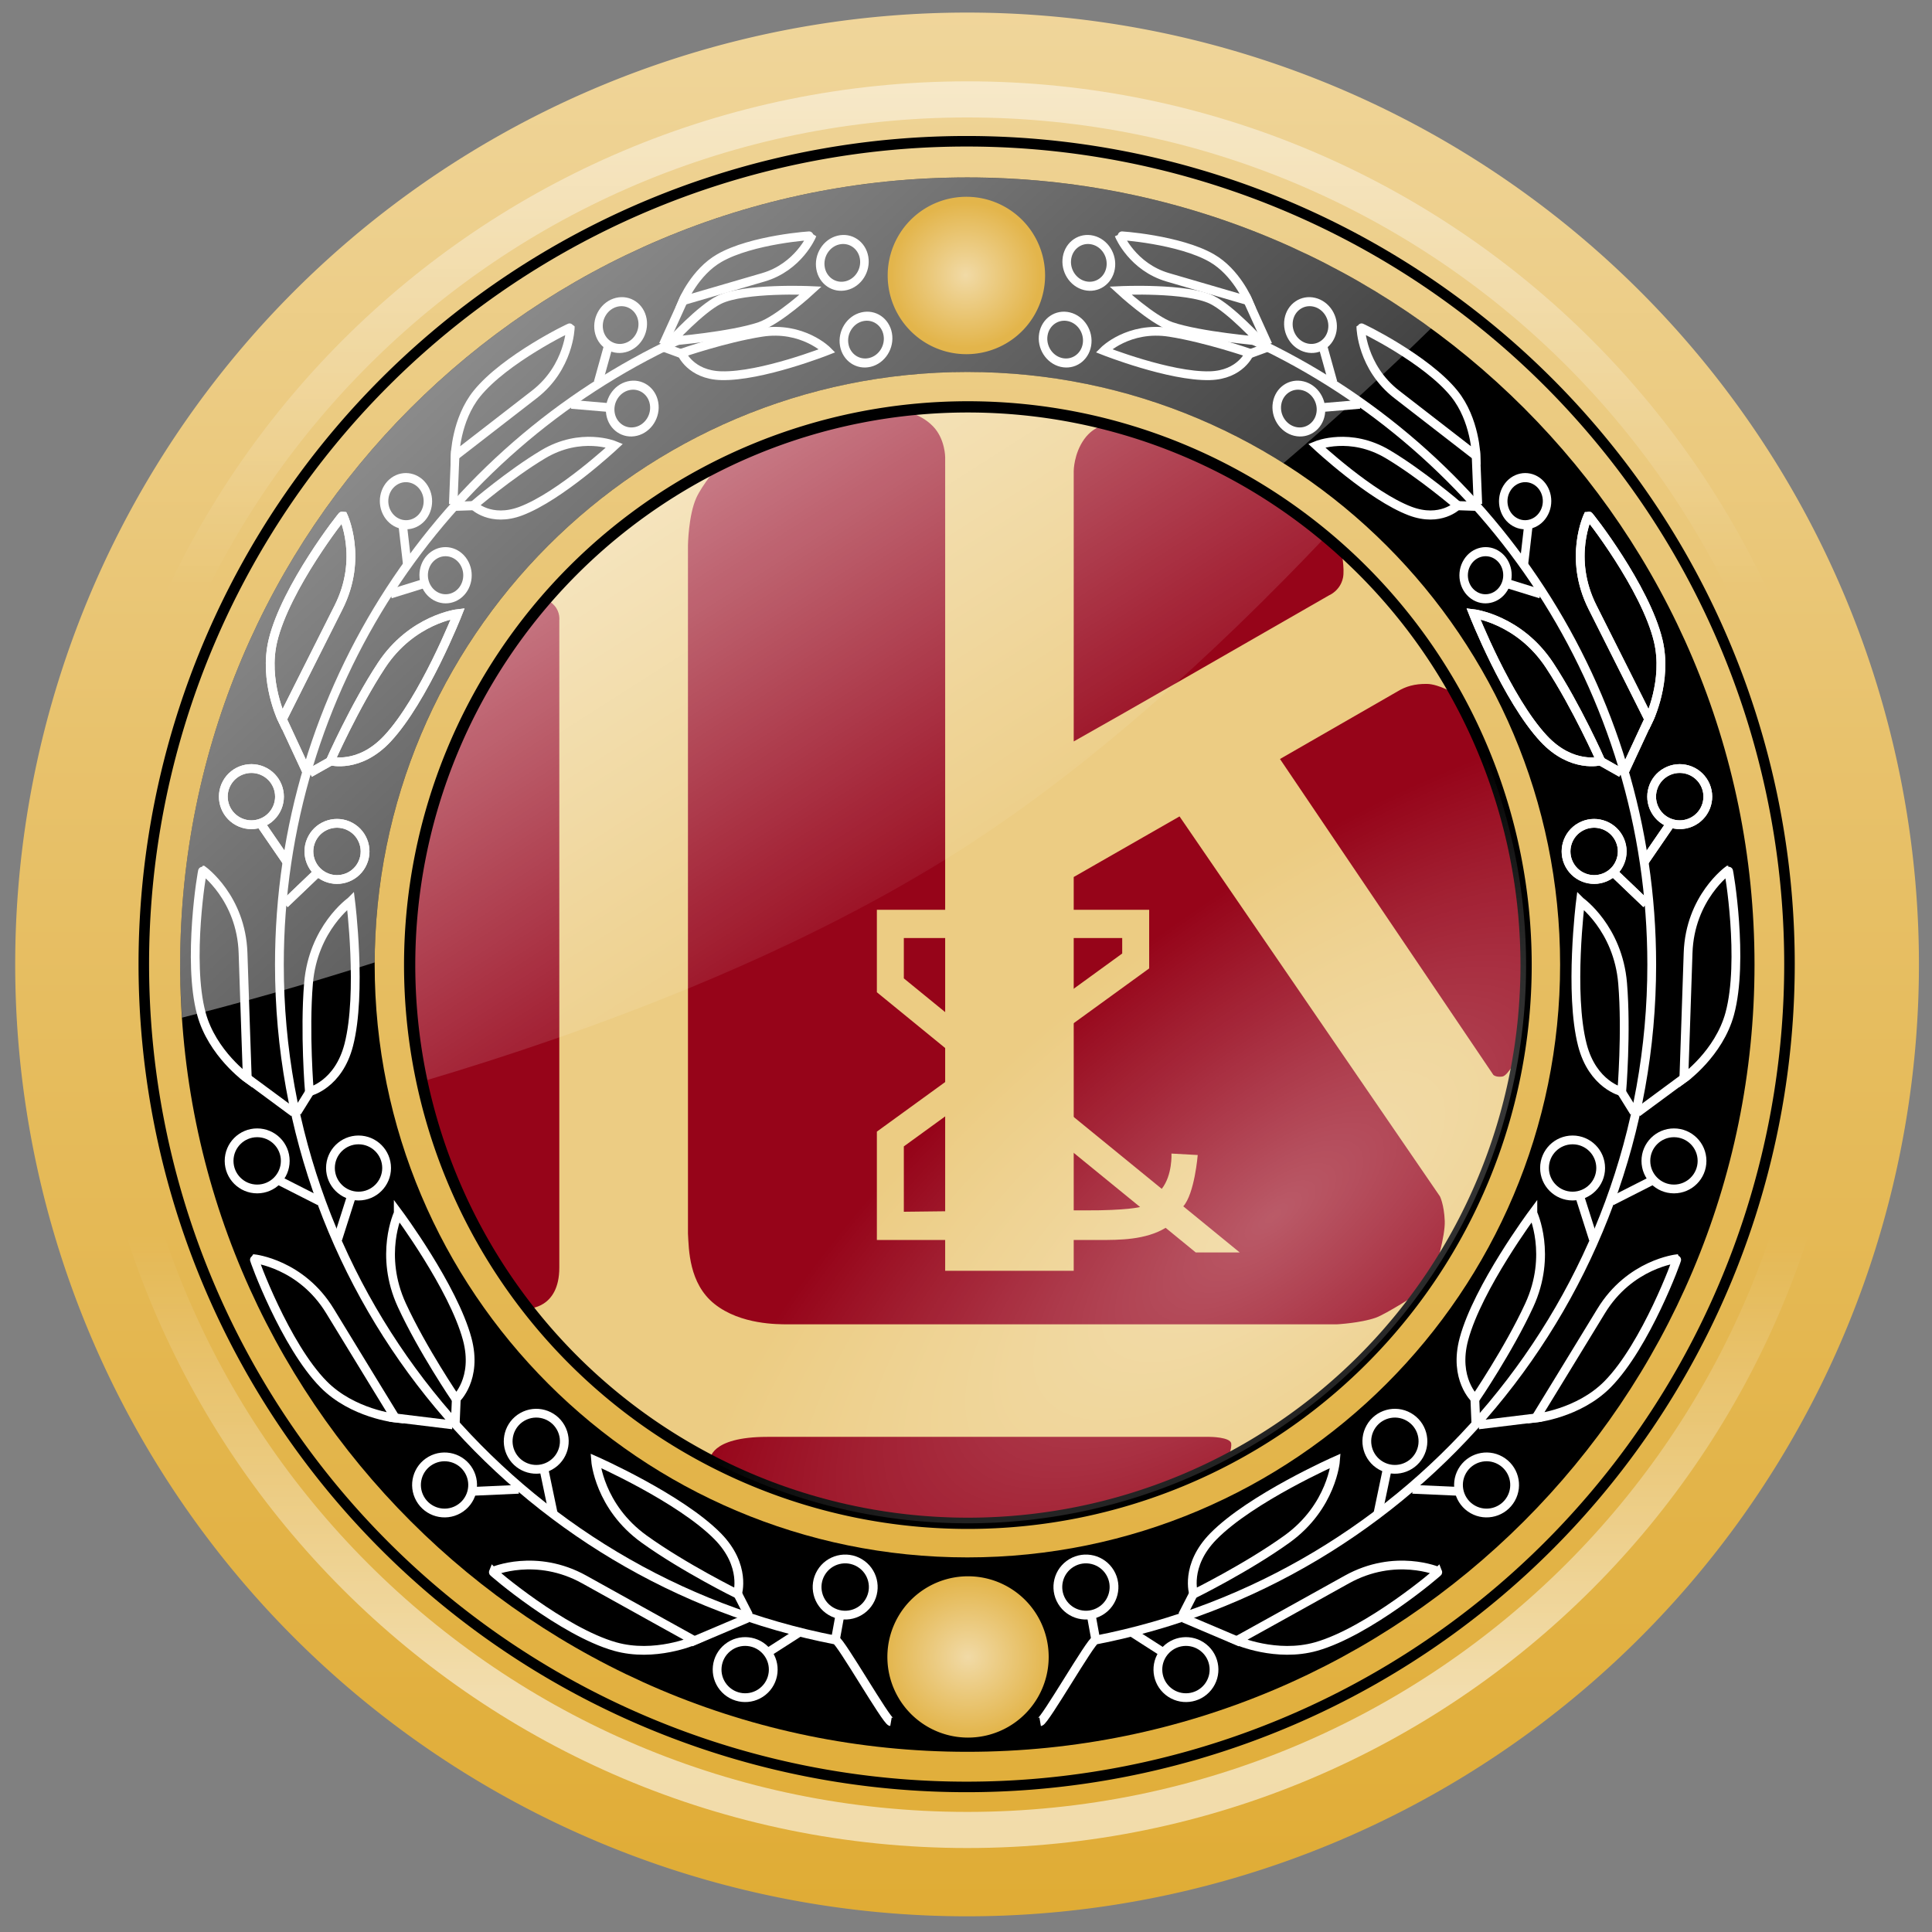
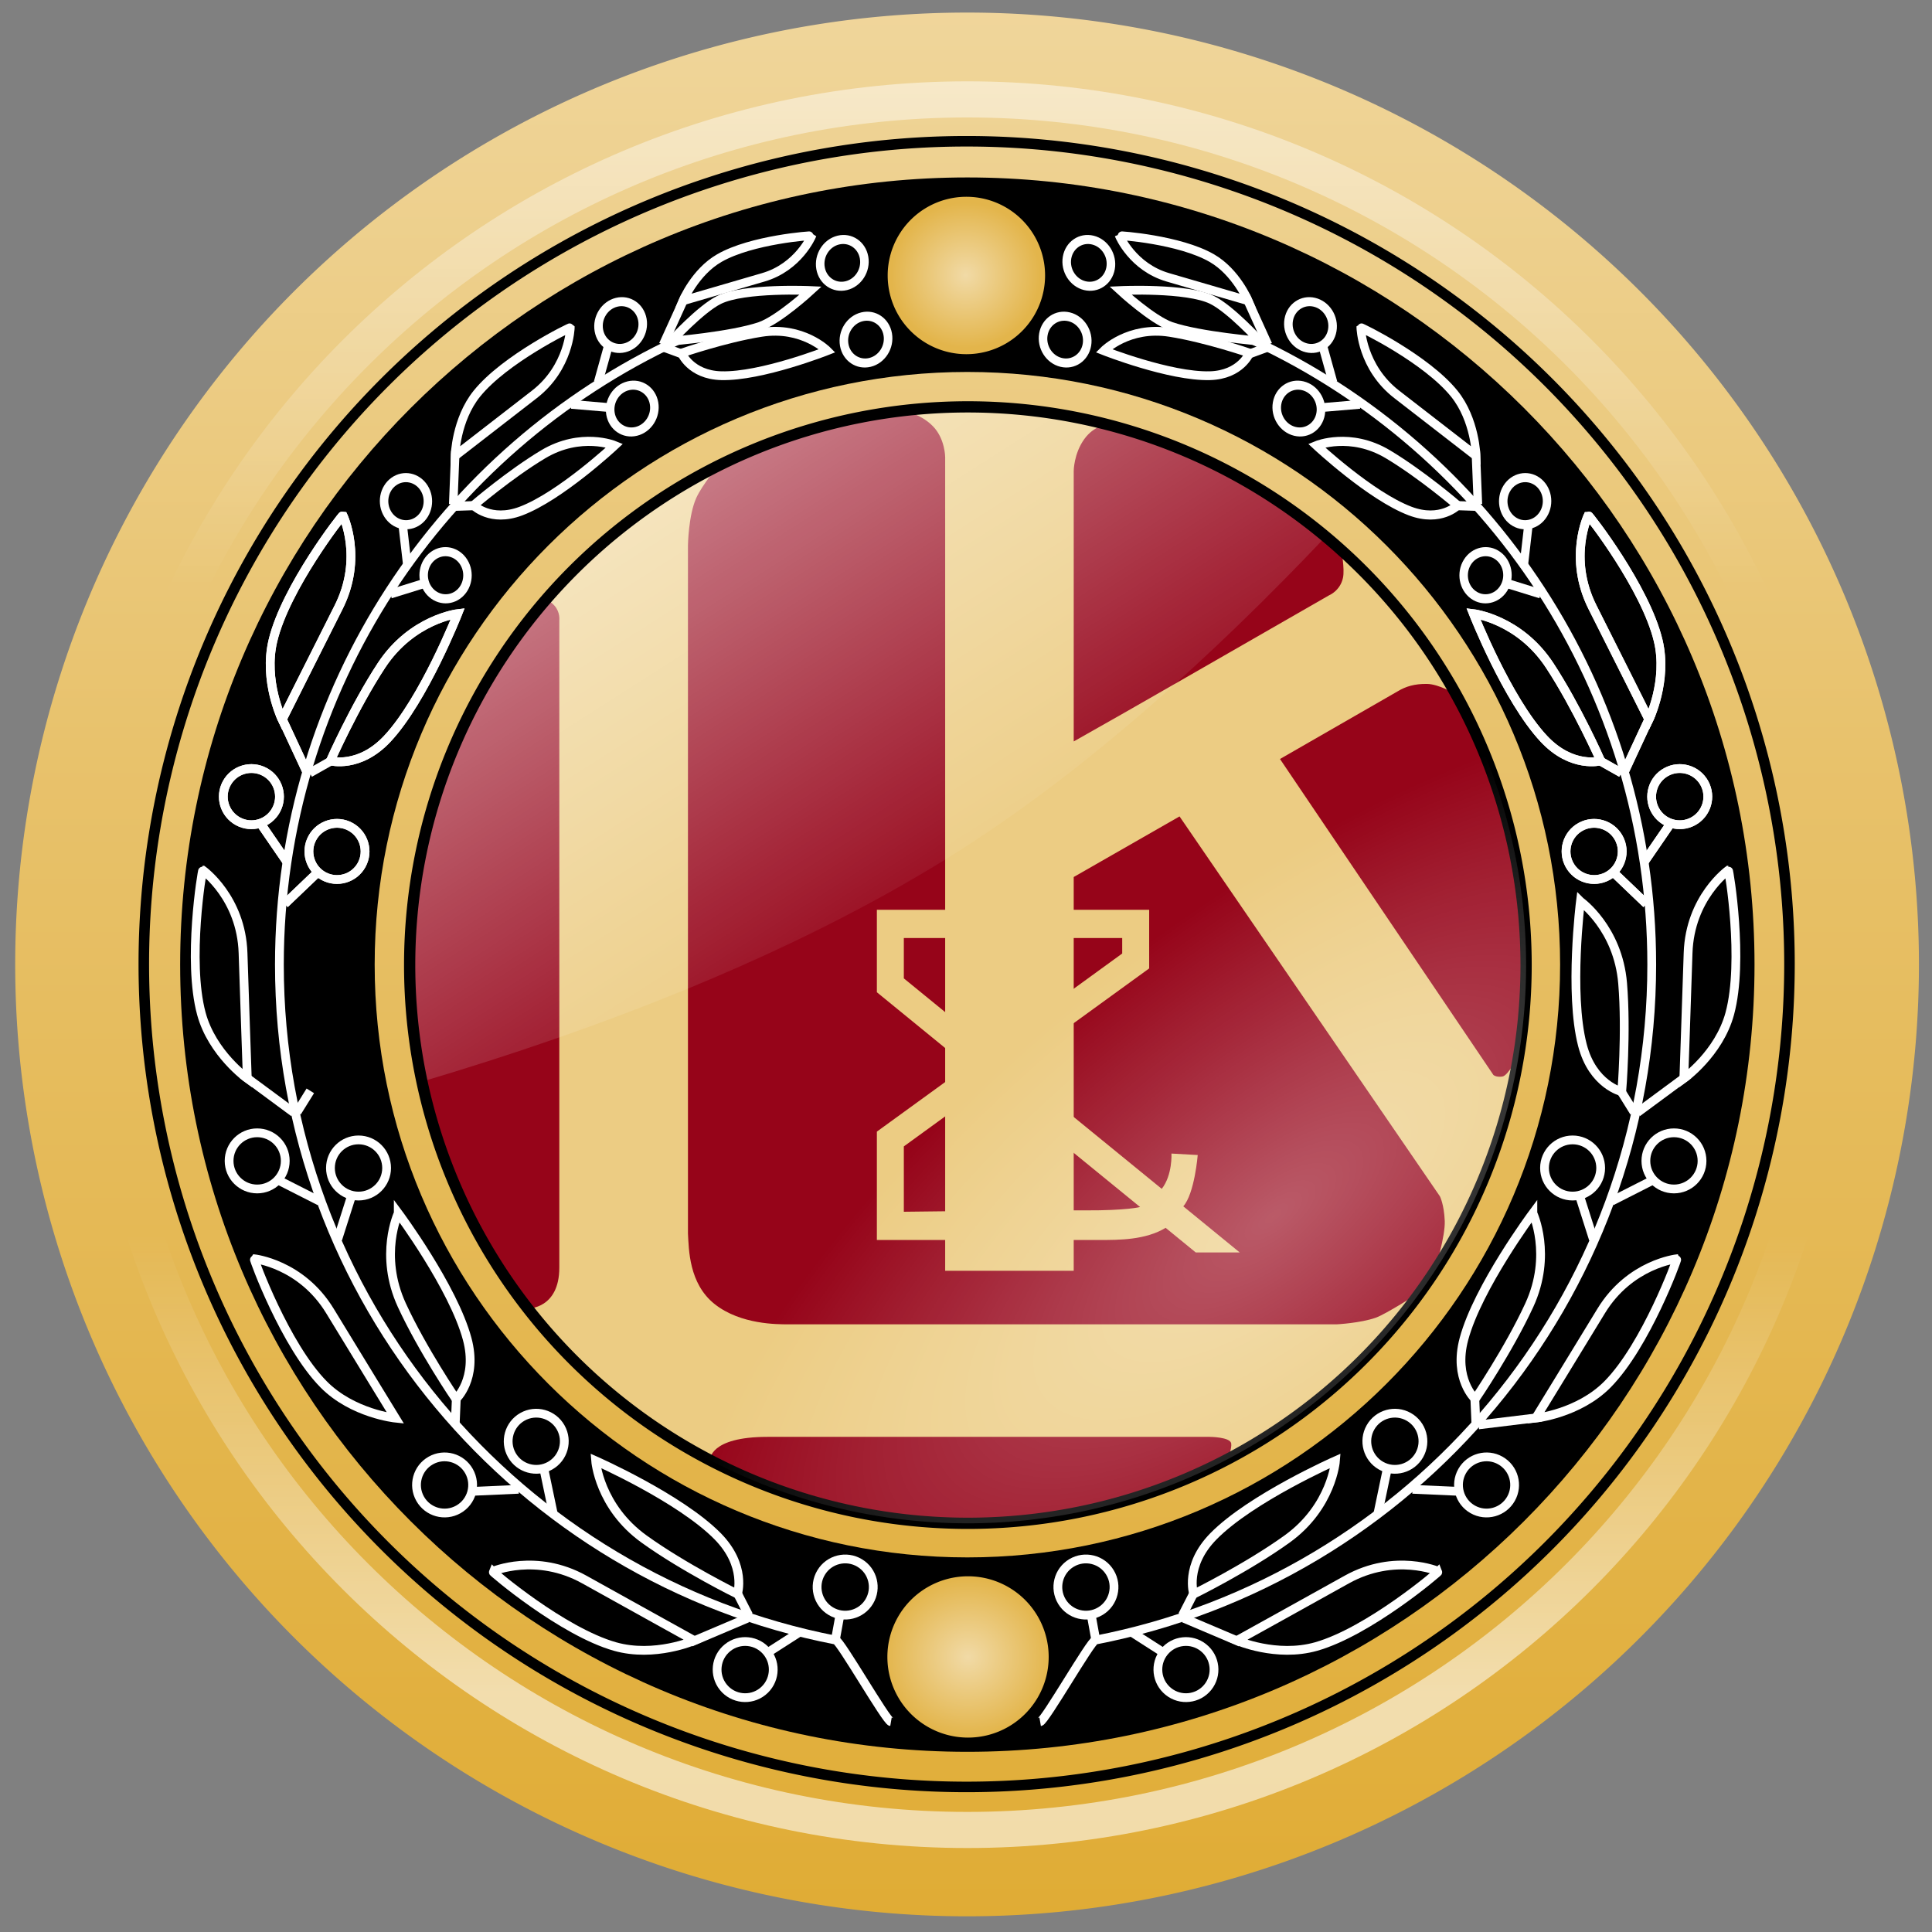
<svg xmlns="http://www.w3.org/2000/svg" xmlns:ns1="http://www.inkscape.org/namespaces/inkscape" xmlns:ns2="http://sodipodi.sourceforge.net/DTD/sodipodi-0.dtd" xmlns:xlink="http://www.w3.org/1999/xlink" width="550" height="550" id="svg4821" version="1.1" ns1:version="0.47 r22583" ns2:docname="L&amp;K 1905 Logo.svg">
  <rect width="100%" height="100%" fill="#808080" stroke="none" />
  <defs id="defs4823">
    <linearGradient id="linearGradient3931">
      <stop style="stop-color:#ffffff;stop-opacity:1;" offset="0" id="stop3933" />
      <stop id="stop3941" offset="0.267" style="stop-color:#ffffff;stop-opacity:0;" />
      <stop id="stop3939" offset="0.644" style="stop-color:#ffffff;stop-opacity:0;" />
      <stop style="stop-color:#ffffff;stop-opacity:1;" offset="1" id="stop3935" />
    </linearGradient>
    <ns1:perspective ns2:type="inkscape:persp3d" ns1:vp_x="0 : 526.18109 : 1" ns1:vp_y="0 : 1000 : 0" ns1:vp_z="744.09448 : 526.18109 : 1" ns1:persp3d-origin="372.04724 : 350.78739 : 1" id="perspective4829" />
    <ns1:perspective id="perspective4639" ns1:persp3d-origin="0.5 : 0.33333333 : 1" ns1:vp_z="1 : 0.5 : 1" ns1:vp_y="0 : 1000 : 0" ns1:vp_x="0 : 0.5 : 1" ns2:type="inkscape:persp3d" />
    <linearGradient ns1:collect="always" xlink:href="#linearGradient4412" id="linearGradient4418" x1="536.186" y1="129.376" x2="536.186" y2="698.644" gradientUnits="userSpaceOnUse" />
    <linearGradient id="linearGradient4412">
      <stop style="stop-color:#f1d9a3;stop-opacity:1;" offset="0" id="stop4414" />
      <stop id="stop4420" offset="0.425" style="stop-color:#e8c26c;stop-opacity:1;" />
      <stop style="stop-color:#e0ac35;stop-opacity:1;" offset="1" id="stop4416" />
    </linearGradient>
    <linearGradient ns1:collect="always" id="linearGradient4474">
      <stop style="stop-color:#ffffff;stop-opacity:1;" offset="0" id="stop4476" />
      <stop style="stop-color:#ffffff;stop-opacity:0;" offset="1" id="stop4478" />
    </linearGradient>
    <radialGradient ns1:collect="always" xlink:href="#linearGradient4445" id="radialGradient4459" cx="617.79" cy="-4.168" fx="617.79" fy="-4.168" r="23.96" gradientUnits="userSpaceOnUse" gradientTransform="matrix(0.992,0.016,-0.015,0.944,4.853,-10.066)" />
    <linearGradient id="linearGradient4445">
      <stop style="stop-color:#f1daa6;stop-opacity:1;" offset="0" id="stop4447" />
      <stop style="stop-color:#e3b54b;stop-opacity:1;" offset="1" id="stop4449" />
    </linearGradient>
    <radialGradient ns1:collect="always" xlink:href="#linearGradient4445" id="radialGradient4451" cx="617.79" cy="-4.168" fx="617.79" fy="-4.168" r="23.984" gradientUnits="userSpaceOnUse" gradientTransform="matrix(0.925,0.005,-0.005,0.903,46.112,-3.585)" />
    <linearGradient id="linearGradient4657">
      <stop style="stop-color:#f1daa6;stop-opacity:1;" offset="0" id="stop4659" />
      <stop style="stop-color:#e3b54b;stop-opacity:1;" offset="1" id="stop4661" />
    </linearGradient>
    <linearGradient ns1:collect="always" id="linearGradient4427">
      <stop style="stop-color:#ffffff;stop-opacity:1;" offset="0" id="stop4429" />
      <stop style="stop-color:#ffffff;stop-opacity:0;" offset="1" id="stop4431" />
    </linearGradient>
    <radialGradient ns1:collect="always" xlink:href="#linearGradient4437" id="radialGradient4443" cx="628.866" cy="905.819" fx="628.866" fy="905.819" r="266.186" gradientUnits="userSpaceOnUse" gradientTransform="matrix(1.019,-0.81,0.328,0.412,-256.084,688.45)" />
    <linearGradient ns1:collect="always" id="linearGradient4437">
      <stop style="stop-color:#ffffff;stop-opacity:1;" offset="0" id="stop4439" />
      <stop style="stop-color:#ffffff;stop-opacity:0;" offset="1" id="stop4441" />
    </linearGradient>
    <radialGradient r="266.186" fy="905.819" fx="628.866" cy="905.819" cx="628.866" gradientTransform="matrix(1.019,-0.81,0.328,0.412,-256.084,688.45)" gradientUnits="userSpaceOnUse" id="radialGradient4819" xlink:href="#linearGradient4437" ns1:collect="always" />
    <ns1:perspective id="perspective2995" ns1:persp3d-origin="0.5 : 0.33333333 : 1" ns1:vp_z="1 : 0.5 : 1" ns1:vp_y="0 : 1000 : 0" ns1:vp_x="0 : 0.5 : 1" ns2:type="inkscape:persp3d" />
    <linearGradient ns1:collect="always" xlink:href="#linearGradient4427" id="linearGradient3004" gradientUnits="userSpaceOnUse" x1="893.112" y1="-1068.513" x2="1062.458" y2="-803.169" gradientTransform="translate(-682.317,1286.568)" />
    <linearGradient ns1:collect="always" xlink:href="#linearGradient4474" id="linearGradient3147" gradientUnits="userSpaceOnUse" x1="728.881" y1="-1195.344" x2="1178.897" y2="-715.328" gradientTransform="translate(-682.317,1286.568)" />
    <linearGradient ns1:collect="always" xlink:href="#linearGradient3931" id="linearGradient3937" x1="275.375" y1="481.426" x2="275.375" y2="-4.196" gradientUnits="userSpaceOnUse" />
  </defs>
  <ns2:namedview id="base" pagecolor="#ffffff" bordercolor="#666666" borderopacity="1.0" ns1:pageopacity="0.0" ns1:pageshadow="2" ns1:zoom="0.97195041" ns1:cx="256.99497" ns1:cy="275" ns1:document-units="px" ns1:current-layer="layer1" showgrid="false" ns1:window-width="1280" ns1:window-height="1005" ns1:window-x="-4" ns1:window-y="-4" ns1:window-maximized="1" />
  <g ns1:label="Ebene 1" ns1:groupmode="layer" id="layer1" transform="translate(-111.84,-216.236)">
    <path transform="matrix(1.018,0,0,1.018,-158.694,50.549)" d="m 802.373,432.458 a 266.186,266.186 0 1 1 -532.373,0 266.186,266.186 0 1 1 532.373,0 z" ns2:ry="266.18643" ns2:rx="266.18643" ns2:cy="432.45764" ns2:cx="536.18646" id="path4408" style="fill:url(#linearGradient4418);fill-opacity:1;stroke:none" ns2:type="arc" />
    <path style="fill:url(#linearGradient3937);stroke:none;stroke-width:0.929;fill-opacity:1;opacity:0.571" d="M 275.375 23.156 C 136.493 23.156 23.906 135.743 23.906 274.625 C 23.906 413.507 136.493 526.094 275.375 526.094 C 414.257 526.094 526.844 413.507 526.844 274.625 C 526.844 135.743 414.257 23.156 275.375 23.156 z M 275.375 33.438 C 408.575 33.438 516.562 141.425 516.562 274.625 C 516.562 407.825 408.575 515.812 275.375 515.812 C 142.175 515.812 34.188 407.825 34.188 274.625 C 34.188 141.425 142.175 33.438 275.375 33.438 z " transform="translate(111.84,216.236)" id="path3154" />
    <path ns2:type="arc" style="fill:none;stroke:#000000;stroke-width:3.408;stroke-linecap:butt;stroke-linejoin:miter;stroke-miterlimit:4;stroke-opacity:1;stroke-dasharray:none;stroke-dashoffset:0" id="path2827" ns2:cx="536.18646" ns2:cy="432.45764" ns2:rx="266.18643" ns2:ry="266.18643" d="m 802.373,432.458 a 266.186,266.186 0 1 1 -532.373,0 266.186,266.186 0 1 1 532.373,0 z" transform="matrix(0.88,0,0,0.88,-84.822,110.13)" />
    <path style="fill:#000000;stroke:none" d="m 387.221,266.751 c -123.765,0 -224.094,100.329 -224.094,224.094 0,123.765 100.329,224.094 224.094,224.094 123.765,0 224.094,-100.329 224.094,-224.094 0,-123.765 -100.329,-224.094 -224.094,-224.094 z m 0,55.375 c 93.189,0 168.75,75.529 168.75,168.719 0,93.189 -75.561,168.75 -168.75,168.75 -93.189,0 -168.719,-75.561 -168.719,-168.75 0,-93.189 75.529,-168.719 168.719,-168.719 z" id="path3880" />
-     <path style="fill:url(#linearGradient3147);fill-opacity:1;stroke:none" d="m 387.215,266.756 c -123.765,0 -224.094,100.329 -224.094,224.094 0,5.072 0.2,10.105 0.531,15.094 16.419,-4.161 34.92,-9.338 54.844,-15.719 0.336,-92.902 75.737,-168.094 168.719,-168.094 33.085,0 63.952,9.518 90,25.969 15.813,-13.454 29.841,-26.464 42,-38.375 -37.023,-27.028 -82.65,-42.969 -132,-42.969 z" id="path4461" />
    <path ns2:type="arc" style="fill:#960419;fill-opacity:1;stroke:none" id="path4410" ns2:cx="536.18646" ns2:cy="432.45764" ns2:rx="266.18643" ns2:ry="266.18643" d="m 802.373,432.458 a 266.186,266.186 0 1 1 -532.373,0 266.186,266.186 0 1 1 532.373,0 z" transform="matrix(0.597,0,0,0.597,67.269,232.798)" />
    <g id="g3950" style="stroke:#ffffff;stroke-width:2.5;stroke-miterlimit:4;stroke-dasharray:none" transform="translate(-209.435,-9.862)">
      <path ns2:nodetypes="csss" id="path3613" d="m 514.153,323.035 c -66.937,31.133 -113.34,98.98 -113.34,177.671 0,95.359 68.14,174.816 158.39,192.297 1.335,0.259 14.368,23.022 15.713,23.253" style="fill:none;stroke:#ffffff;stroke-width:2.5;stroke-linecap:butt;stroke-linejoin:miter;stroke-miterlimit:4;stroke-opacity:1;stroke-dasharray:none;stroke-dashoffset:0" />
      <g ns1:transform-center-y="25.606285" ns1:transform-center-x="192.47942" id="g3629" style="stroke:#ffffff;stroke-width:2.5;stroke-miterlimit:4;stroke-dasharray:none">
        <path style="fill:none;stroke:#ffffff;stroke-width:2.5;stroke-linecap:butt;stroke-linejoin:miter;stroke-miterlimit:4;stroke-opacity:1;stroke-dasharray:none" d="m 379.002,473.804 c 0,0 10.95,7.811 11.461,23.595 0.451,13.945 1.213,35.73 1.213,35.73 0,0 -10.007,-7.113 -13.078,-18.472 -4.061,-15.014 0.203,-40.853 0.404,-40.853 z" id="path3603" ns2:nodetypes="cscsc" />
-         <path ns2:nodetypes="cscsc" id="path3605" d="m 421.104,482.719 c 0,0 -10.699,7.584 -12.005,23.323 -1.156,13.931 0.25,30.838 0.25,30.838 0,0 8.274,-1.915 11.211,-13.309 3.811,-14.783 0.544,-40.852 0.544,-40.852 z" style="fill:none;stroke:#ffffff;stroke-width:2.5;stroke-linecap:butt;stroke-linejoin:miter;stroke-miterlimit:4;stroke-opacity:1;stroke-dasharray:none" />
        <path style="fill:none;stroke:#ffffff;stroke-width:2.5;stroke-linecap:butt;stroke-linejoin:miter;stroke-miterlimit:4;stroke-opacity:1;stroke-dasharray:none" d="m 390.332,379.692 14.575,10.765" id="path3609" transform="translate(0,152.362)" ns2:nodetypes="cc" />
        <path style="fill:none;stroke:#ffffff;stroke-width:2.5;stroke-linecap:butt;stroke-linejoin:miter;stroke-miterlimit:4;stroke-opacity:1;stroke-dasharray:none" d="m 409.613,384.276 -3.775,6.067" id="path3615" transform="translate(0,152.362)" />
        <path ns2:type="arc" style="fill:none;stroke:#ffffff;stroke-width:3.245;stroke-linecap:butt;stroke-linejoin:miter;stroke-miterlimit:4;stroke-opacity:1;stroke-dasharray:none;stroke-dashoffset:0" id="path3617" ns2:cx="393.83749" ns2:cy="407.19751" ns2:rx="10.381886" ns2:ry="10.381886" d="m 404.219,407.198 c 0,5.734 -4.648,10.382 -10.382,10.382 -5.734,0 -10.382,-4.648 -10.382,-10.382 0,-5.734 4.648,-10.382 10.382,-10.382 5.734,0 10.382,4.648 10.382,10.382 z" transform="matrix(0.77,0,0,0.77,91.233,243.036)" />
        <path style="fill:none;stroke:#ffffff;stroke-width:2.5;stroke-linecap:butt;stroke-linejoin:miter;stroke-miterlimit:4;stroke-opacity:1;stroke-dasharray:none" d="m 400.233,409.576 12.013,6.102" id="path3619" transform="translate(0,152.362)" />
        <path transform="matrix(0.77,0,0,0.77,120.087,245.058)" d="m 404.219,407.198 c 0,5.734 -4.648,10.382 -10.382,10.382 -5.734,0 -10.382,-4.648 -10.382,-10.382 0,-5.734 4.648,-10.382 10.382,-10.382 5.734,0 10.382,4.648 10.382,10.382 z" ns2:ry="10.381886" ns2:rx="10.381886" ns2:cy="407.19751" ns2:cx="393.83749" id="path3621" style="fill:none;stroke:#ffffff;stroke-width:3.245;stroke-linecap:butt;stroke-linejoin:miter;stroke-miterlimit:4;stroke-opacity:1;stroke-dasharray:none;stroke-dashoffset:0" ns2:type="arc" />
        <path style="fill:none;stroke:#ffffff;stroke-width:2.5;stroke-linecap:butt;stroke-linejoin:miter;stroke-miterlimit:4;stroke-opacity:1;stroke-dasharray:none" d="m 421.343,414.209 -3.91,12.27" id="path3623" transform="translate(0,152.362)" />
      </g>
      <g transform="matrix(0.878,0.479,-0.479,0.878,313.085,-224.752)" id="g3639" ns1:transform-center-x="178.78788" ns1:transform-center-y="-72.662698" style="stroke:#ffffff;stroke-width:2.5;stroke-miterlimit:4;stroke-dasharray:none">
        <path ns2:nodetypes="cscsc" id="path3641" d="m 379.002,473.804 c 0,0 10.95,7.811 11.461,23.595 0.451,13.945 1.213,35.73 1.213,35.73 0,0 -10.007,-7.113 -13.078,-18.472 -4.061,-15.014 0.203,-40.853 0.404,-40.853 z" style="fill:none;stroke:#ffffff;stroke-width:2.5;stroke-linecap:butt;stroke-linejoin:miter;stroke-miterlimit:4;stroke-opacity:1;stroke-dasharray:none" />
        <path style="fill:none;stroke:#ffffff;stroke-width:2.5;stroke-linecap:butt;stroke-linejoin:miter;stroke-miterlimit:4;stroke-opacity:1;stroke-dasharray:none" d="m 421.104,482.719 c 0,0 -10.699,7.584 -12.005,23.323 -1.156,13.931 0.25,30.838 0.25,30.838 0,0 8.274,-1.915 11.211,-13.309 3.811,-14.783 0.544,-40.852 0.544,-40.852 z" id="path3643" ns2:nodetypes="cscsc" />
        <path ns2:nodetypes="cc" transform="translate(0,152.362)" id="path3645" d="m 390.332,379.692 14.575,10.765" style="fill:none;stroke:#ffffff;stroke-width:2.5;stroke-linecap:butt;stroke-linejoin:miter;stroke-miterlimit:4;stroke-opacity:1;stroke-dasharray:none" />
-         <path transform="translate(0,152.362)" id="path3647" d="m 409.613,384.276 -3.775,6.067" style="fill:none;stroke:#ffffff;stroke-width:2.5;stroke-linecap:butt;stroke-linejoin:miter;stroke-miterlimit:4;stroke-opacity:1;stroke-dasharray:none" />
        <path transform="matrix(0.77,0,0,0.77,91.233,243.036)" d="m 404.219,407.198 c 0,5.734 -4.648,10.382 -10.382,10.382 -5.734,0 -10.382,-4.648 -10.382,-10.382 0,-5.734 4.648,-10.382 10.382,-10.382 5.734,0 10.382,4.648 10.382,10.382 z" ns2:ry="10.381886" ns2:rx="10.381886" ns2:cy="407.19751" ns2:cx="393.83749" id="path3649" style="fill:none;stroke:#ffffff;stroke-width:3.245;stroke-linecap:butt;stroke-linejoin:miter;stroke-miterlimit:4;stroke-opacity:1;stroke-dasharray:none;stroke-dashoffset:0" ns2:type="arc" />
        <path transform="translate(0,152.362)" id="path3651" d="m 400.233,409.576 12.013,6.102" style="fill:none;stroke:#ffffff;stroke-width:2.5;stroke-linecap:butt;stroke-linejoin:miter;stroke-miterlimit:4;stroke-opacity:1;stroke-dasharray:none" />
        <path ns2:type="arc" style="fill:none;stroke:#ffffff;stroke-width:3.245;stroke-linecap:butt;stroke-linejoin:miter;stroke-miterlimit:4;stroke-opacity:1;stroke-dasharray:none;stroke-dashoffset:0" id="path3653" ns2:cx="393.83749" ns2:cy="407.19751" ns2:rx="10.381886" ns2:ry="10.381886" d="m 404.219,407.198 c 0,5.734 -4.648,10.382 -10.382,10.382 -5.734,0 -10.382,-4.648 -10.382,-10.382 0,-5.734 4.648,-10.382 10.382,-10.382 5.734,0 10.382,4.648 10.382,10.382 z" transform="matrix(0.77,0,0,0.77,120.087,245.058)" />
        <path transform="translate(0,152.362)" id="path3655" d="m 421.343,414.209 -3.91,12.27" style="fill:none;stroke:#ffffff;stroke-width:2.5;stroke-linecap:butt;stroke-linejoin:miter;stroke-miterlimit:4;stroke-opacity:1;stroke-dasharray:none" />
      </g>
      <g ns1:transform-center-y="-72.662698" ns1:transform-center-x="178.78788" id="g3657" transform="matrix(0.878,0.479,-0.479,0.878,313.085,-224.752)" style="stroke:#ffffff;stroke-width:2.5;stroke-miterlimit:4;stroke-dasharray:none">
        <path style="fill:none;stroke:#ffffff;stroke-width:2.5;stroke-linecap:butt;stroke-linejoin:miter;stroke-miterlimit:4;stroke-opacity:1;stroke-dasharray:none" d="m 379.002,473.804 c 0,0 10.95,7.811 11.461,23.595 0.451,13.945 1.213,35.73 1.213,35.73 0,0 -10.007,-7.113 -13.078,-18.472 -4.061,-15.014 0.203,-40.853 0.404,-40.853 z" id="path3659" ns2:nodetypes="cscsc" />
        <path ns2:nodetypes="cscsc" id="path3661" d="m 421.104,482.719 c 0,0 -10.699,7.584 -12.005,23.323 -1.156,13.931 0.25,30.838 0.25,30.838 0,0 8.274,-1.915 11.211,-13.309 3.811,-14.783 0.544,-40.852 0.544,-40.852 z" style="fill:none;stroke:#ffffff;stroke-width:2.5;stroke-linecap:butt;stroke-linejoin:miter;stroke-miterlimit:4;stroke-opacity:1;stroke-dasharray:none" />
        <path style="fill:none;stroke:#ffffff;stroke-width:2.5;stroke-linecap:butt;stroke-linejoin:miter;stroke-miterlimit:4;stroke-opacity:1;stroke-dasharray:none" d="m 390.332,379.692 14.575,10.765" id="path3663" transform="translate(0,152.362)" ns2:nodetypes="cc" />
        <path style="fill:none;stroke:#ffffff;stroke-width:2.5;stroke-linecap:butt;stroke-linejoin:miter;stroke-miterlimit:4;stroke-opacity:1;stroke-dasharray:none" d="m 409.613,384.276 -3.775,6.067" id="path3665" transform="translate(0,152.362)" />
        <path ns2:type="arc" style="fill:none;stroke:#ffffff;stroke-width:3.245;stroke-linecap:butt;stroke-linejoin:miter;stroke-miterlimit:4;stroke-opacity:1;stroke-dasharray:none;stroke-dashoffset:0" id="path3667" ns2:cx="393.83749" ns2:cy="407.19751" ns2:rx="10.381886" ns2:ry="10.381886" d="m 404.219,407.198 c 0,5.734 -4.648,10.382 -10.382,10.382 -5.734,0 -10.382,-4.648 -10.382,-10.382 0,-5.734 4.648,-10.382 10.382,-10.382 5.734,0 10.382,4.648 10.382,10.382 z" transform="matrix(0.77,0,0,0.77,91.233,243.036)" />
        <path style="fill:none;stroke:#ffffff;stroke-width:2.5;stroke-linecap:butt;stroke-linejoin:miter;stroke-miterlimit:4;stroke-opacity:1;stroke-dasharray:none" d="m 400.233,409.576 12.013,6.102" id="path3669" transform="translate(0,152.362)" />
        <path transform="matrix(0.77,0,0,0.77,120.087,245.058)" d="m 404.219,407.198 c 0,5.734 -4.648,10.382 -10.382,10.382 -5.734,0 -10.382,-4.648 -10.382,-10.382 0,-5.734 4.648,-10.382 10.382,-10.382 5.734,0 10.382,4.648 10.382,10.382 z" ns2:ry="10.381886" ns2:rx="10.381886" ns2:cy="407.19751" ns2:cx="393.83749" id="path3671" style="fill:none;stroke:#ffffff;stroke-width:3.245;stroke-linecap:butt;stroke-linejoin:miter;stroke-miterlimit:4;stroke-opacity:1;stroke-dasharray:none;stroke-dashoffset:0" ns2:type="arc" />
        <path style="fill:none;stroke:#ffffff;stroke-width:2.5;stroke-linecap:butt;stroke-linejoin:miter;stroke-miterlimit:4;stroke-opacity:1;stroke-dasharray:none" d="m 421.343,414.209 -3.91,12.27" id="path3673" transform="translate(0,152.362)" />
      </g>
      <g transform="matrix(0.87,-0.492,0.492,0.87,-169.206,358.696)" id="g3675" ns1:transform-center-x="158.40751" ns1:transform-center-y="113.51168" style="stroke:#ffffff;stroke-width:2.5;stroke-miterlimit:4;stroke-dasharray:none">
        <path ns2:nodetypes="cscsc" id="path3677" d="m 379.002,473.804 c 0,0 10.95,7.811 11.461,23.595 0.451,13.945 1.213,35.73 1.213,35.73 0,0 -10.007,-7.113 -13.078,-18.472 -4.061,-15.014 0.203,-40.853 0.404,-40.853 z" style="fill:none;stroke:#ffffff;stroke-width:2.5;stroke-linecap:butt;stroke-linejoin:miter;stroke-miterlimit:4;stroke-opacity:1;stroke-dasharray:none" />
        <path style="fill:none;stroke:#ffffff;stroke-width:2.5;stroke-linecap:butt;stroke-linejoin:miter;stroke-miterlimit:4;stroke-opacity:1;stroke-dasharray:none" d="m 421.104,482.719 c 0,0 -10.699,7.584 -12.005,23.323 -1.156,13.931 0.25,30.838 0.25,30.838 0,0 8.274,-1.915 11.211,-13.309 3.811,-14.783 0.544,-40.852 0.544,-40.852 z" id="path3679" ns2:nodetypes="cscsc" />
-         <path ns2:nodetypes="cc" transform="translate(0,152.362)" id="path3681" d="m 390.332,379.692 14.575,10.765" style="fill:none;stroke:#ffffff;stroke-width:2.5;stroke-linecap:butt;stroke-linejoin:miter;stroke-miterlimit:4;stroke-opacity:1;stroke-dasharray:none" />
        <path transform="translate(0,152.362)" id="path3683" d="m 409.613,384.276 -3.775,6.067" style="fill:none;stroke:#ffffff;stroke-width:2.5;stroke-linecap:butt;stroke-linejoin:miter;stroke-miterlimit:4;stroke-opacity:1;stroke-dasharray:none" />
        <path transform="matrix(0.77,0,0,0.77,91.233,243.036)" d="m 404.219,407.198 c 0,5.734 -4.648,10.382 -10.382,10.382 -5.734,0 -10.382,-4.648 -10.382,-10.382 0,-5.734 4.648,-10.382 10.382,-10.382 5.734,0 10.382,4.648 10.382,10.382 z" ns2:ry="10.381886" ns2:rx="10.381886" ns2:cy="407.19751" ns2:cx="393.83749" id="path3685" style="fill:none;stroke:#ffffff;stroke-width:3.245;stroke-linecap:butt;stroke-linejoin:miter;stroke-miterlimit:4;stroke-opacity:1;stroke-dasharray:none;stroke-dashoffset:0" ns2:type="arc" />
        <path transform="translate(0,152.362)" id="path3687" d="m 400.233,409.576 12.013,6.102" style="fill:none;stroke:#ffffff;stroke-width:2.5;stroke-linecap:butt;stroke-linejoin:miter;stroke-miterlimit:4;stroke-opacity:1;stroke-dasharray:none" />
        <path ns2:type="arc" style="fill:none;stroke:#ffffff;stroke-width:3.245;stroke-linecap:butt;stroke-linejoin:miter;stroke-miterlimit:4;stroke-opacity:1;stroke-dasharray:none;stroke-dashoffset:0" id="path3689" ns2:cx="393.83749" ns2:cy="407.19751" ns2:rx="10.381886" ns2:ry="10.381886" d="m 404.219,407.198 c 0,5.734 -4.648,10.382 -10.382,10.382 -5.734,0 -10.382,-4.648 -10.382,-10.382 0,-5.734 4.648,-10.382 10.382,-10.382 5.734,0 10.382,4.648 10.382,10.382 z" transform="matrix(0.77,0,0,0.77,120.087,245.058)" />
        <path transform="translate(0,152.362)" id="path3691" d="m 421.343,414.209 -3.91,12.27" style="fill:none;stroke:#ffffff;stroke-width:2.5;stroke-linecap:butt;stroke-linejoin:miter;stroke-miterlimit:4;stroke-opacity:1;stroke-dasharray:none" />
      </g>
      <path ns2:nodetypes="cscsc" id="path3695" d="m 461.52,673.447 c 0,0 12.334,-5.365 26.128,2.324 12.187,6.794 31.255,17.356 31.255,17.356 0,0 -11.25,4.916 -22.569,1.701 -14.962,-4.25 -34.917,-21.209 -34.814,-21.381 z" style="fill:none;stroke:#ffffff;stroke-width:2.5;stroke-linecap:butt;stroke-linejoin:miter;stroke-miterlimit:4;stroke-opacity:1;stroke-dasharray:none" />
      <path style="fill:none;stroke:#ffffff;stroke-width:2.5;stroke-linecap:butt;stroke-linejoin:miter;stroke-miterlimit:4;stroke-opacity:1;stroke-dasharray:none" d="m 490.839,641.945 c 0,0 0.993,13.077 13.813,22.3 11.348,8.164 26.565,15.664 26.565,15.664 0,0 2.618,-8.079 -5.637,-16.464 -10.711,-10.879 -34.741,-21.5 -34.741,-21.5 z" id="path3697" ns2:nodetypes="cscsc" />
      <path ns2:nodetypes="cc" id="path3699" d="m 517.861,693.631 16.161,-6.857" style="fill:none;stroke:#ffffff;stroke-width:2.5;stroke-linecap:butt;stroke-linejoin:miter;stroke-miterlimit:4;stroke-opacity:1;stroke-dasharray:none" />
      <path id="path3701" d="m 531.146,679.558 3.257,6.36" style="fill:none;stroke:#ffffff;stroke-width:2.5;stroke-linecap:butt;stroke-linejoin:miter;stroke-miterlimit:4;stroke-opacity:1;stroke-dasharray:none" />
      <g ns1:transform-center-y="-2.4788135" transform="matrix(0.938,0.345,-0.345,0.938,268.853,-144.578)" id="g3791" style="stroke:#ffffff;stroke-width:2.5;stroke-miterlimit:4;stroke-dasharray:none">
        <path ns2:type="arc" style="fill:none;stroke:#ffffff;stroke-width:3.245;stroke-linecap:butt;stroke-linejoin:miter;stroke-miterlimit:4;stroke-opacity:1;stroke-dasharray:none;stroke-dashoffset:0" id="path3703" ns2:cx="393.83749" ns2:cy="407.19751" ns2:rx="10.381886" ns2:ry="10.381886" d="m 404.219,407.198 c 0,5.734 -4.648,10.382 -10.382,10.382 -5.734,0 -10.382,-4.648 -10.382,-10.382 0,-5.734 4.648,-10.382 10.382,-10.382 5.734,0 10.382,4.648 10.382,10.382 z" transform="matrix(0.397,-0.66,0.66,0.397,115.524,801.321)" />
        <path ns2:nodetypes="cc" style="fill:none;stroke:#ffffff;stroke-width:2.5;stroke-linecap:butt;stroke-linejoin:miter;stroke-miterlimit:4;stroke-opacity:1;stroke-dasharray:none" d="m 545.187,696.004 6.401,-8.457" id="path3705" />
      </g>
      <path ns2:type="arc" style="fill:none;stroke:#ffffff;stroke-width:3.245;stroke-linecap:butt;stroke-linejoin:miter;stroke-miterlimit:4;stroke-opacity:1;stroke-dasharray:none;stroke-dashoffset:0" id="path3707" ns2:cx="393.83749" ns2:cy="407.19751" ns2:rx="10.381886" ns2:ry="10.381886" d="m 404.219,407.198 c 0,5.734 -4.648,10.382 -10.382,10.382 -5.734,0 -10.382,-4.648 -10.382,-10.382 0,-5.734 4.648,-10.382 10.382,-10.382 5.734,0 10.382,4.648 10.382,10.382 z" transform="matrix(0.397,-0.66,0.66,0.397,136.777,776.173)" />
      <path ns2:nodetypes="cc" id="path3709" d="m 560.399,685.755 -1.289,7.089" style="fill:none;stroke:#ffffff;stroke-width:2.5;stroke-linecap:butt;stroke-linejoin:miter;stroke-miterlimit:4;stroke-opacity:1;stroke-dasharray:none" />
      <g transform="matrix(0.436,0.698,-0.647,0.466,624.958,-165.944)" id="g3711" ns1:transform-center-x="133.40841" ns1:transform-center-y="-142.2467" style="stroke:#ffffff;stroke-width:3.089;stroke-miterlimit:4;stroke-dasharray:none">
        <path ns2:nodetypes="cscsc" id="path3713" d="m 379.002,473.804 c 0,0 10.95,7.811 11.461,23.595 0.451,13.945 1.213,35.73 1.213,35.73 0,0 -10.007,-7.113 -13.078,-18.472 -4.061,-15.014 0.203,-40.853 0.404,-40.853 z" style="fill:none;stroke:#ffffff;stroke-width:3.089;stroke-linecap:butt;stroke-linejoin:miter;stroke-miterlimit:4;stroke-opacity:1;stroke-dasharray:none" />
        <path style="fill:none;stroke:#ffffff;stroke-width:3.089;stroke-linecap:butt;stroke-linejoin:miter;stroke-miterlimit:4;stroke-opacity:1;stroke-dasharray:none" d="m 421.104,482.719 c 0,0 -10.699,7.584 -12.005,23.323 -1.156,13.931 0.25,30.838 0.25,30.838 0,0 8.274,-1.915 11.211,-13.309 3.811,-14.783 0.544,-40.852 0.544,-40.852 z" id="path3715" ns2:nodetypes="cscsc" />
        <path ns2:nodetypes="cc" transform="translate(0,152.362)" id="path3717" d="m 390.332,379.692 14.575,10.765" style="fill:none;stroke:#ffffff;stroke-width:3.089;stroke-linecap:butt;stroke-linejoin:miter;stroke-miterlimit:4;stroke-opacity:1;stroke-dasharray:none" />
        <path transform="translate(0,152.362)" id="path3719" d="m 409.613,384.276 -3.775,6.067" style="fill:none;stroke:#ffffff;stroke-width:3.089;stroke-linecap:butt;stroke-linejoin:miter;stroke-miterlimit:4;stroke-opacity:1;stroke-dasharray:none" />
        <path transform="matrix(0.77,0,0,0.77,91.233,243.036)" d="m 404.219,407.198 c 0,5.734 -4.648,10.382 -10.382,10.382 -5.734,0 -10.382,-4.648 -10.382,-10.382 0,-5.734 4.648,-10.382 10.382,-10.382 5.734,0 10.382,4.648 10.382,10.382 z" ns2:ry="10.381886" ns2:rx="10.381886" ns2:cy="407.19751" ns2:cx="393.83749" id="path3721" style="fill:none;stroke:#ffffff;stroke-width:4.01;stroke-linecap:butt;stroke-linejoin:miter;stroke-miterlimit:4;stroke-opacity:1;stroke-dasharray:none;stroke-dashoffset:0" ns2:type="arc" />
        <path transform="translate(0,152.362)" id="path3723" d="m 400.233,409.576 12.013,6.102" style="fill:none;stroke:#ffffff;stroke-width:3.089;stroke-linecap:butt;stroke-linejoin:miter;stroke-miterlimit:4;stroke-opacity:1;stroke-dasharray:none" />
        <path ns2:type="arc" style="fill:none;stroke:#ffffff;stroke-width:4.01;stroke-linecap:butt;stroke-linejoin:miter;stroke-miterlimit:4;stroke-opacity:1;stroke-dasharray:none;stroke-dashoffset:0" id="path3725" ns2:cx="393.83749" ns2:cy="407.19751" ns2:rx="10.381886" ns2:ry="10.381886" d="m 404.219,407.198 c 0,5.734 -4.648,10.382 -10.382,10.382 -5.734,0 -10.382,-4.648 -10.382,-10.382 0,-5.734 4.648,-10.382 10.382,-10.382 5.734,0 10.382,4.648 10.382,10.382 z" transform="matrix(0.77,0,0,0.77,120.087,245.058)" />
        <path transform="translate(0,152.362)" id="path3727" d="m 421.343,414.209 -3.91,12.27" style="fill:none;stroke:#ffffff;stroke-width:3.089;stroke-linecap:butt;stroke-linejoin:miter;stroke-miterlimit:4;stroke-opacity:1;stroke-dasharray:none" />
      </g>
      <path ns2:nodetypes="cscsc" id="path3767" d="m 552.352,293.215 c 0,0 -3.737,8.92 -13.82,11.842 -8.908,2.581 -22.816,6.654 -22.816,6.654 0,0 3.4,-8.148 10.338,-12.14 9.172,-5.277 26.274,-6.496 26.298,-6.356 z" style="fill:none;stroke:#ffffff;stroke-width:2.5;stroke-linecap:butt;stroke-linejoin:miter;stroke-miterlimit:4;stroke-opacity:1;stroke-dasharray:none" />
      <path style="fill:none;stroke:#ffffff;stroke-width:2.5;stroke-linecap:butt;stroke-linejoin:miter;stroke-miterlimit:4;stroke-opacity:1;stroke-dasharray:none" d="m 556.78,325.945 c 0,0 -7.023,-7.093 -18.792,-5.224 -10.418,1.654 -22.684,5.891 -22.684,5.891 0,0 2.521,6.214 11.309,6.443 11.402,0.296 30.167,-7.11 30.167,-7.11 z" id="path3769" ns2:nodetypes="cscsc" />
      <path ns2:nodetypes="cc" id="path3771" d="m 516.359,310.417 -6.285,13.846" style="fill:none;stroke:#ffffff;stroke-width:2.5;stroke-linecap:butt;stroke-linejoin:miter;stroke-miterlimit:4;stroke-opacity:1;stroke-dasharray:none" />
      <path id="path3773" d="m 515.528,326.913 -5.235,-1.917" style="fill:none;stroke:#ffffff;stroke-width:2.5;stroke-linecap:butt;stroke-linejoin:miter;stroke-miterlimit:4;stroke-opacity:1;stroke-dasharray:none" />
      <path transform="matrix(0.109,0.625,-0.597,0.145,698.125,13.444)" d="m 404.219,407.198 c 0,5.734 -4.648,10.382 -10.382,10.382 -5.734,0 -10.382,-4.648 -10.382,-10.382 0,-5.734 4.648,-10.382 10.382,-10.382 5.734,0 10.382,4.648 10.382,10.382 z" ns2:ry="10.381886" ns2:rx="10.381886" ns2:cy="407.19751" ns2:cx="393.83749" id="path3775" style="fill:none;stroke:#ffffff;stroke-width:4.01;stroke-linecap:butt;stroke-linejoin:miter;stroke-miterlimit:4;stroke-opacity:1;stroke-dasharray:none;stroke-dashoffset:0" ns2:type="arc" />
      <path id="path3777" d="m 494.597,324.079 -3.033,10.889" style="fill:none;stroke:#ffffff;stroke-width:2.5;stroke-linecap:butt;stroke-linejoin:miter;stroke-miterlimit:4;stroke-opacity:1;stroke-dasharray:none" />
      <path ns2:type="arc" style="fill:none;stroke:#ffffff;stroke-width:4.01;stroke-linecap:butt;stroke-linejoin:miter;stroke-miterlimit:4;stroke-opacity:1;stroke-dasharray:none;stroke-dashoffset:0" id="path3779" ns2:cx="393.83749" ns2:cy="407.19751" ns2:rx="10.381886" ns2:ry="10.381886" d="m 404.219,407.198 c 0,5.734 -4.648,10.382 -10.382,10.382 -5.734,0 -10.382,-4.648 -10.382,-10.382 0,-5.734 4.648,-10.382 10.382,-10.382 5.734,0 10.382,4.648 10.382,10.382 z" transform="matrix(0.109,0.625,-0.597,0.145,701.439,37.217)" />
      <path id="path3781" d="m 493.987,342.066 -10.061,-0.857" style="fill:none;stroke:#ffffff;stroke-width:2.5;stroke-linecap:butt;stroke-linejoin:miter;stroke-miterlimit:4;stroke-opacity:1;stroke-dasharray:none" />
      <path transform="matrix(0.109,0.625,-0.597,0.145,767.972,17.583)" d="m 404.219,407.198 c 0,5.734 -4.648,10.382 -10.382,10.382 -5.734,0 -10.382,-4.648 -10.382,-10.382 0,-5.734 4.648,-10.382 10.382,-10.382 5.734,0 10.382,4.648 10.382,10.382 z" ns2:ry="10.381886" ns2:rx="10.381886" ns2:cy="407.19751" ns2:cx="393.83749" id="path3806" style="fill:none;stroke:#ffffff;stroke-width:4.01;stroke-linecap:butt;stroke-linejoin:miter;stroke-miterlimit:4;stroke-opacity:1;stroke-dasharray:none;stroke-dashoffset:0" ns2:type="arc" />
      <path ns2:type="arc" style="fill:none;stroke:#ffffff;stroke-width:4.01;stroke-linecap:butt;stroke-linejoin:miter;stroke-miterlimit:4;stroke-opacity:1;stroke-dasharray:none;stroke-dashoffset:0" id="path3808" ns2:cx="393.83749" ns2:cy="407.19751" ns2:rx="10.381886" ns2:ry="10.381886" d="m 404.219,407.198 c 0,5.734 -4.648,10.382 -10.382,10.382 -5.734,0 -10.382,-4.648 -10.382,-10.382 0,-5.734 4.648,-10.382 10.382,-10.382 5.734,0 10.382,4.648 10.382,10.382 z" transform="matrix(0.109,0.625,-0.597,0.145,761.231,-4.259)" />
      <path ns2:nodetypes="cscsc" id="path3810" d="m 512.352,323.21 c 0,0 8.354,-9.141 13.64,-11.743 7.171,-3.531 26.071,-2.656 26.071,-2.656 0,0 -9.112,8.391 -14.486,10.214 -8.202,2.782 -25.225,4.185 -25.225,4.185 z" style="fill:none;stroke:#ffffff;stroke-width:2.5;stroke-linecap:butt;stroke-linejoin:miter;stroke-miterlimit:4;stroke-opacity:1;stroke-dasharray:none" />
    </g>
    <g ns1:transform-center-x="-120.26812" id="g4153" style="stroke:#ffffff;stroke-width:2.5;stroke-miterlimit:4;stroke-dasharray:none" transform="matrix(-1,0,0,1,982.867,-9.862)">
      <path ns2:nodetypes="csss" id="path4155" d="m 514.153,323.035 c -66.937,31.133 -113.34,98.98 -113.34,177.671 0,95.359 68.14,174.816 158.39,192.297 1.335,0.259 14.368,23.022 15.713,23.253" style="fill:none;stroke:#ffffff;stroke-width:2.5;stroke-linecap:butt;stroke-linejoin:miter;stroke-miterlimit:4;stroke-opacity:1;stroke-dasharray:none;stroke-dashoffset:0" />
      <g ns1:transform-center-y="25.606285" ns1:transform-center-x="192.47942" id="g4157" style="stroke:#ffffff;stroke-width:2.5;stroke-miterlimit:4;stroke-dasharray:none">
        <path style="fill:none;stroke:#ffffff;stroke-width:2.5;stroke-linecap:butt;stroke-linejoin:miter;stroke-miterlimit:4;stroke-opacity:1;stroke-dasharray:none" d="m 379.002,473.804 c 0,0 10.95,7.811 11.461,23.595 0.451,13.945 1.213,35.73 1.213,35.73 0,0 -10.007,-7.113 -13.078,-18.472 -4.061,-15.014 0.203,-40.853 0.404,-40.853 z" id="path4159" ns2:nodetypes="cscsc" />
        <path ns2:nodetypes="cscsc" id="path4161" d="m 421.104,482.719 c 0,0 -10.699,7.584 -12.005,23.323 -1.156,13.931 0.25,30.838 0.25,30.838 0,0 8.274,-1.915 11.211,-13.309 3.811,-14.783 0.544,-40.852 0.544,-40.852 z" style="fill:none;stroke:#ffffff;stroke-width:2.5;stroke-linecap:butt;stroke-linejoin:miter;stroke-miterlimit:4;stroke-opacity:1;stroke-dasharray:none" />
        <path style="fill:none;stroke:#ffffff;stroke-width:2.5;stroke-linecap:butt;stroke-linejoin:miter;stroke-miterlimit:4;stroke-opacity:1;stroke-dasharray:none" d="m 390.332,379.692 14.575,10.765" id="path4163" transform="translate(0,152.362)" ns2:nodetypes="cc" />
        <path style="fill:none;stroke:#ffffff;stroke-width:2.5;stroke-linecap:butt;stroke-linejoin:miter;stroke-miterlimit:4;stroke-opacity:1;stroke-dasharray:none" d="m 409.613,384.276 -3.775,6.067" id="path4165" transform="translate(0,152.362)" />
        <path ns2:type="arc" style="fill:none;stroke:#ffffff;stroke-width:3.245;stroke-linecap:butt;stroke-linejoin:miter;stroke-miterlimit:4;stroke-opacity:1;stroke-dasharray:none;stroke-dashoffset:0" id="path4167" ns2:cx="393.83749" ns2:cy="407.19751" ns2:rx="10.381886" ns2:ry="10.381886" d="m 404.219,407.198 c 0,5.734 -4.648,10.382 -10.382,10.382 -5.734,0 -10.382,-4.648 -10.382,-10.382 0,-5.734 4.648,-10.382 10.382,-10.382 5.734,0 10.382,4.648 10.382,10.382 z" transform="matrix(0.77,0,0,0.77,91.233,243.036)" />
        <path style="fill:none;stroke:#ffffff;stroke-width:2.5;stroke-linecap:butt;stroke-linejoin:miter;stroke-miterlimit:4;stroke-opacity:1;stroke-dasharray:none" d="m 400.233,409.576 12.013,6.102" id="path4169" transform="translate(0,152.362)" />
        <path transform="matrix(0.77,0,0,0.77,120.087,245.058)" d="m 404.219,407.198 c 0,5.734 -4.648,10.382 -10.382,10.382 -5.734,0 -10.382,-4.648 -10.382,-10.382 0,-5.734 4.648,-10.382 10.382,-10.382 5.734,0 10.382,4.648 10.382,10.382 z" ns2:ry="10.381886" ns2:rx="10.381886" ns2:cy="407.19751" ns2:cx="393.83749" id="path4171" style="fill:none;stroke:#ffffff;stroke-width:3.245;stroke-linecap:butt;stroke-linejoin:miter;stroke-miterlimit:4;stroke-opacity:1;stroke-dasharray:none;stroke-dashoffset:0" ns2:type="arc" />
        <path style="fill:none;stroke:#ffffff;stroke-width:2.5;stroke-linecap:butt;stroke-linejoin:miter;stroke-miterlimit:4;stroke-opacity:1;stroke-dasharray:none" d="m 421.343,414.209 -3.91,12.27" id="path4173" transform="translate(0,152.362)" />
      </g>
      <g transform="matrix(0.878,0.479,-0.479,0.878,313.085,-224.752)" id="g4175" ns1:transform-center-x="178.78788" ns1:transform-center-y="-72.662698" style="stroke:#ffffff;stroke-width:2.5;stroke-miterlimit:4;stroke-dasharray:none">
        <path ns2:nodetypes="cscsc" id="path4177" d="m 379.002,473.804 c 0,0 10.95,7.811 11.461,23.595 0.451,13.945 1.213,35.73 1.213,35.73 0,0 -10.007,-7.113 -13.078,-18.472 -4.061,-15.014 0.203,-40.853 0.404,-40.853 z" style="fill:none;stroke:#ffffff;stroke-width:2.5;stroke-linecap:butt;stroke-linejoin:miter;stroke-miterlimit:4;stroke-opacity:1;stroke-dasharray:none" />
        <path style="fill:none;stroke:#ffffff;stroke-width:2.5;stroke-linecap:butt;stroke-linejoin:miter;stroke-miterlimit:4;stroke-opacity:1;stroke-dasharray:none" d="m 421.104,482.719 c 0,0 -10.699,7.584 -12.005,23.323 -1.156,13.931 0.25,30.838 0.25,30.838 0,0 8.274,-1.915 11.211,-13.309 3.811,-14.783 0.544,-40.852 0.544,-40.852 z" id="path4179" ns2:nodetypes="cscsc" />
        <path ns2:nodetypes="cc" transform="translate(0,152.362)" id="path4181" d="m 390.332,379.692 14.575,10.765" style="fill:none;stroke:#ffffff;stroke-width:2.5;stroke-linecap:butt;stroke-linejoin:miter;stroke-miterlimit:4;stroke-opacity:1;stroke-dasharray:none" />
        <path transform="translate(0,152.362)" id="path4183" d="m 409.613,384.276 -3.775,6.067" style="fill:none;stroke:#ffffff;stroke-width:2.5;stroke-linecap:butt;stroke-linejoin:miter;stroke-miterlimit:4;stroke-opacity:1;stroke-dasharray:none" />
        <path transform="matrix(0.77,0,0,0.77,91.233,243.036)" d="m 404.219,407.198 c 0,5.734 -4.648,10.382 -10.382,10.382 -5.734,0 -10.382,-4.648 -10.382,-10.382 0,-5.734 4.648,-10.382 10.382,-10.382 5.734,0 10.382,4.648 10.382,10.382 z" ns2:ry="10.381886" ns2:rx="10.381886" ns2:cy="407.19751" ns2:cx="393.83749" id="path4185" style="fill:none;stroke:#ffffff;stroke-width:3.245;stroke-linecap:butt;stroke-linejoin:miter;stroke-miterlimit:4;stroke-opacity:1;stroke-dasharray:none;stroke-dashoffset:0" ns2:type="arc" />
        <path transform="translate(0,152.362)" id="path4187" d="m 400.233,409.576 12.013,6.102" style="fill:none;stroke:#ffffff;stroke-width:2.5;stroke-linecap:butt;stroke-linejoin:miter;stroke-miterlimit:4;stroke-opacity:1;stroke-dasharray:none" />
        <path ns2:type="arc" style="fill:none;stroke:#ffffff;stroke-width:3.245;stroke-linecap:butt;stroke-linejoin:miter;stroke-miterlimit:4;stroke-opacity:1;stroke-dasharray:none;stroke-dashoffset:0" id="path4189" ns2:cx="393.83749" ns2:cy="407.19751" ns2:rx="10.381886" ns2:ry="10.381886" d="m 404.219,407.198 c 0,5.734 -4.648,10.382 -10.382,10.382 -5.734,0 -10.382,-4.648 -10.382,-10.382 0,-5.734 4.648,-10.382 10.382,-10.382 5.734,0 10.382,4.648 10.382,10.382 z" transform="matrix(0.77,0,0,0.77,120.087,245.058)" />
        <path transform="translate(0,152.362)" id="path4191" d="m 421.343,414.209 -3.91,12.27" style="fill:none;stroke:#ffffff;stroke-width:2.5;stroke-linecap:butt;stroke-linejoin:miter;stroke-miterlimit:4;stroke-opacity:1;stroke-dasharray:none" />
      </g>
      <g ns1:transform-center-y="-72.662698" ns1:transform-center-x="178.78788" id="g4193" transform="matrix(0.878,0.479,-0.479,0.878,313.085,-224.752)" style="stroke:#ffffff;stroke-width:2.5;stroke-miterlimit:4;stroke-dasharray:none">
        <path style="fill:none;stroke:#ffffff;stroke-width:2.5;stroke-linecap:butt;stroke-linejoin:miter;stroke-miterlimit:4;stroke-opacity:1;stroke-dasharray:none" d="m 379.002,473.804 c 0,0 10.95,7.811 11.461,23.595 0.451,13.945 1.213,35.73 1.213,35.73 0,0 -10.007,-7.113 -13.078,-18.472 -4.061,-15.014 0.203,-40.853 0.404,-40.853 z" id="path4195" ns2:nodetypes="cscsc" />
        <path ns2:nodetypes="cscsc" id="path4197" d="m 421.104,482.719 c 0,0 -10.699,7.584 -12.005,23.323 -1.156,13.931 0.25,30.838 0.25,30.838 0,0 8.274,-1.915 11.211,-13.309 3.811,-14.783 0.544,-40.852 0.544,-40.852 z" style="fill:none;stroke:#ffffff;stroke-width:2.5;stroke-linecap:butt;stroke-linejoin:miter;stroke-miterlimit:4;stroke-opacity:1;stroke-dasharray:none" />
        <path style="fill:none;stroke:#ffffff;stroke-width:2.5;stroke-linecap:butt;stroke-linejoin:miter;stroke-miterlimit:4;stroke-opacity:1;stroke-dasharray:none" d="m 390.332,379.692 14.575,10.765" id="path4199" transform="translate(0,152.362)" ns2:nodetypes="cc" />
        <path style="fill:none;stroke:#ffffff;stroke-width:2.5;stroke-linecap:butt;stroke-linejoin:miter;stroke-miterlimit:4;stroke-opacity:1;stroke-dasharray:none" d="m 409.613,384.276 -3.775,6.067" id="path4201" transform="translate(0,152.362)" />
        <path ns2:type="arc" style="fill:none;stroke:#ffffff;stroke-width:3.245;stroke-linecap:butt;stroke-linejoin:miter;stroke-miterlimit:4;stroke-opacity:1;stroke-dasharray:none;stroke-dashoffset:0" id="path4203" ns2:cx="393.83749" ns2:cy="407.19751" ns2:rx="10.381886" ns2:ry="10.381886" d="m 404.219,407.198 c 0,5.734 -4.648,10.382 -10.382,10.382 -5.734,0 -10.382,-4.648 -10.382,-10.382 0,-5.734 4.648,-10.382 10.382,-10.382 5.734,0 10.382,4.648 10.382,10.382 z" transform="matrix(0.77,0,0,0.77,91.233,243.036)" />
        <path style="fill:none;stroke:#ffffff;stroke-width:2.5;stroke-linecap:butt;stroke-linejoin:miter;stroke-miterlimit:4;stroke-opacity:1;stroke-dasharray:none" d="m 400.233,409.576 12.013,6.102" id="path4205" transform="translate(0,152.362)" />
        <path transform="matrix(0.77,0,0,0.77,120.087,245.058)" d="m 404.219,407.198 c 0,5.734 -4.648,10.382 -10.382,10.382 -5.734,0 -10.382,-4.648 -10.382,-10.382 0,-5.734 4.648,-10.382 10.382,-10.382 5.734,0 10.382,4.648 10.382,10.382 z" ns2:ry="10.381886" ns2:rx="10.381886" ns2:cy="407.19751" ns2:cx="393.83749" id="path4207" style="fill:none;stroke:#ffffff;stroke-width:3.245;stroke-linecap:butt;stroke-linejoin:miter;stroke-miterlimit:4;stroke-opacity:1;stroke-dasharray:none;stroke-dashoffset:0" ns2:type="arc" />
        <path style="fill:none;stroke:#ffffff;stroke-width:2.5;stroke-linecap:butt;stroke-linejoin:miter;stroke-miterlimit:4;stroke-opacity:1;stroke-dasharray:none" d="m 421.343,414.209 -3.91,12.27" id="path4209" transform="translate(0,152.362)" />
      </g>
      <g transform="matrix(0.87,-0.492,0.492,0.87,-169.206,358.696)" id="g4211" ns1:transform-center-x="158.40751" ns1:transform-center-y="113.51168" style="stroke:#ffffff;stroke-width:2.5;stroke-miterlimit:4;stroke-dasharray:none">
        <path ns2:nodetypes="cscsc" id="path4213" d="m 379.002,473.804 c 0,0 10.95,7.811 11.461,23.595 0.451,13.945 1.213,35.73 1.213,35.73 0,0 -10.007,-7.113 -13.078,-18.472 -4.061,-15.014 0.203,-40.853 0.404,-40.853 z" style="fill:none;stroke:#ffffff;stroke-width:2.5;stroke-linecap:butt;stroke-linejoin:miter;stroke-miterlimit:4;stroke-opacity:1;stroke-dasharray:none" />
        <path style="fill:none;stroke:#ffffff;stroke-width:2.5;stroke-linecap:butt;stroke-linejoin:miter;stroke-miterlimit:4;stroke-opacity:1;stroke-dasharray:none" d="m 421.104,482.719 c 0,0 -10.699,7.584 -12.005,23.323 -1.156,13.931 0.25,30.838 0.25,30.838 0,0 8.274,-1.915 11.211,-13.309 3.811,-14.783 0.544,-40.852 0.544,-40.852 z" id="path4215" ns2:nodetypes="cscsc" />
        <path ns2:nodetypes="cc" transform="translate(0,152.362)" id="path4217" d="m 390.332,379.692 14.575,10.765" style="fill:none;stroke:#ffffff;stroke-width:2.5;stroke-linecap:butt;stroke-linejoin:miter;stroke-miterlimit:4;stroke-opacity:1;stroke-dasharray:none" />
        <path transform="translate(0,152.362)" id="path4219" d="m 409.613,384.276 -3.775,6.067" style="fill:none;stroke:#ffffff;stroke-width:2.5;stroke-linecap:butt;stroke-linejoin:miter;stroke-miterlimit:4;stroke-opacity:1;stroke-dasharray:none" />
        <path transform="matrix(0.77,0,0,0.77,91.233,243.036)" d="m 404.219,407.198 c 0,5.734 -4.648,10.382 -10.382,10.382 -5.734,0 -10.382,-4.648 -10.382,-10.382 0,-5.734 4.648,-10.382 10.382,-10.382 5.734,0 10.382,4.648 10.382,10.382 z" ns2:ry="10.381886" ns2:rx="10.381886" ns2:cy="407.19751" ns2:cx="393.83749" id="path4221" style="fill:none;stroke:#ffffff;stroke-width:3.245;stroke-linecap:butt;stroke-linejoin:miter;stroke-miterlimit:4;stroke-opacity:1;stroke-dasharray:none;stroke-dashoffset:0" ns2:type="arc" />
        <path transform="translate(0,152.362)" id="path4223" d="m 400.233,409.576 12.013,6.102" style="fill:none;stroke:#ffffff;stroke-width:2.5;stroke-linecap:butt;stroke-linejoin:miter;stroke-miterlimit:4;stroke-opacity:1;stroke-dasharray:none" />
        <path ns2:type="arc" style="fill:none;stroke:#ffffff;stroke-width:3.245;stroke-linecap:butt;stroke-linejoin:miter;stroke-miterlimit:4;stroke-opacity:1;stroke-dasharray:none;stroke-dashoffset:0" id="path4225" ns2:cx="393.83749" ns2:cy="407.19751" ns2:rx="10.381886" ns2:ry="10.381886" d="m 404.219,407.198 c 0,5.734 -4.648,10.382 -10.382,10.382 -5.734,0 -10.382,-4.648 -10.382,-10.382 0,-5.734 4.648,-10.382 10.382,-10.382 5.734,0 10.382,4.648 10.382,10.382 z" transform="matrix(0.77,0,0,0.77,120.087,245.058)" />
        <path transform="translate(0,152.362)" id="path4227" d="m 421.343,414.209 -3.91,12.27" style="fill:none;stroke:#ffffff;stroke-width:2.5;stroke-linecap:butt;stroke-linejoin:miter;stroke-miterlimit:4;stroke-opacity:1;stroke-dasharray:none" />
      </g>
      <path ns2:nodetypes="cscsc" id="path4229" d="m 461.52,673.447 c 0,0 12.334,-5.365 26.128,2.324 12.187,6.794 31.255,17.356 31.255,17.356 0,0 -11.25,4.916 -22.569,1.701 -14.962,-4.25 -34.917,-21.209 -34.814,-21.381 z" style="fill:none;stroke:#ffffff;stroke-width:2.5;stroke-linecap:butt;stroke-linejoin:miter;stroke-miterlimit:4;stroke-opacity:1;stroke-dasharray:none" />
      <path style="fill:none;stroke:#ffffff;stroke-width:2.5;stroke-linecap:butt;stroke-linejoin:miter;stroke-miterlimit:4;stroke-opacity:1;stroke-dasharray:none" d="m 490.839,641.945 c 0,0 0.993,13.077 13.813,22.3 11.348,8.164 26.565,15.664 26.565,15.664 0,0 2.618,-8.079 -5.637,-16.464 -10.711,-10.879 -34.741,-21.5 -34.741,-21.5 z" id="path4231" ns2:nodetypes="cscsc" />
      <path ns2:nodetypes="cc" id="path4233" d="m 517.861,693.631 16.161,-6.857" style="fill:none;stroke:#ffffff;stroke-width:2.5;stroke-linecap:butt;stroke-linejoin:miter;stroke-miterlimit:4;stroke-opacity:1;stroke-dasharray:none" />
      <path id="path4235" d="m 531.146,679.558 3.257,6.36" style="fill:none;stroke:#ffffff;stroke-width:2.5;stroke-linecap:butt;stroke-linejoin:miter;stroke-miterlimit:4;stroke-opacity:1;stroke-dasharray:none" />
      <g ns1:transform-center-y="-2.4788135" transform="matrix(0.938,0.345,-0.345,0.938,268.853,-144.578)" id="g4237" style="stroke:#ffffff;stroke-width:2.5;stroke-miterlimit:4;stroke-dasharray:none">
        <path ns2:type="arc" style="fill:none;stroke:#ffffff;stroke-width:3.245;stroke-linecap:butt;stroke-linejoin:miter;stroke-miterlimit:4;stroke-opacity:1;stroke-dasharray:none;stroke-dashoffset:0" id="path4239" ns2:cx="393.83749" ns2:cy="407.19751" ns2:rx="10.381886" ns2:ry="10.381886" d="m 404.219,407.198 c 0,5.734 -4.648,10.382 -10.382,10.382 -5.734,0 -10.382,-4.648 -10.382,-10.382 0,-5.734 4.648,-10.382 10.382,-10.382 5.734,0 10.382,4.648 10.382,10.382 z" transform="matrix(0.397,-0.66,0.66,0.397,115.524,801.321)" />
        <path ns2:nodetypes="cc" style="fill:none;stroke:#ffffff;stroke-width:2.5;stroke-linecap:butt;stroke-linejoin:miter;stroke-miterlimit:4;stroke-opacity:1;stroke-dasharray:none" d="m 545.187,696.004 6.401,-8.457" id="path4241" />
      </g>
      <path ns2:type="arc" style="fill:none;stroke:#ffffff;stroke-width:3.245;stroke-linecap:butt;stroke-linejoin:miter;stroke-miterlimit:4;stroke-opacity:1;stroke-dasharray:none;stroke-dashoffset:0" id="path4243" ns2:cx="393.83749" ns2:cy="407.19751" ns2:rx="10.381886" ns2:ry="10.381886" d="m 404.219,407.198 c 0,5.734 -4.648,10.382 -10.382,10.382 -5.734,0 -10.382,-4.648 -10.382,-10.382 0,-5.734 4.648,-10.382 10.382,-10.382 5.734,0 10.382,4.648 10.382,10.382 z" transform="matrix(0.397,-0.66,0.66,0.397,136.777,776.173)" />
      <path ns2:nodetypes="cc" id="path4245" d="m 560.399,685.755 -1.289,7.089" style="fill:none;stroke:#ffffff;stroke-width:2.5;stroke-linecap:butt;stroke-linejoin:miter;stroke-miterlimit:4;stroke-opacity:1;stroke-dasharray:none" />
      <g transform="matrix(0.436,0.698,-0.647,0.466,624.958,-165.944)" id="g4247" ns1:transform-center-x="133.40841" ns1:transform-center-y="-142.2467" style="stroke:#ffffff;stroke-width:3.089;stroke-miterlimit:4;stroke-dasharray:none">
        <path ns2:nodetypes="cscsc" id="path4249" d="m 379.002,473.804 c 0,0 10.95,7.811 11.461,23.595 0.451,13.945 1.213,35.73 1.213,35.73 0,0 -10.007,-7.113 -13.078,-18.472 -4.061,-15.014 0.203,-40.853 0.404,-40.853 z" style="fill:none;stroke:#ffffff;stroke-width:3.089;stroke-linecap:butt;stroke-linejoin:miter;stroke-miterlimit:4;stroke-opacity:1;stroke-dasharray:none" />
        <path style="fill:none;stroke:#ffffff;stroke-width:3.089;stroke-linecap:butt;stroke-linejoin:miter;stroke-miterlimit:4;stroke-opacity:1;stroke-dasharray:none" d="m 421.104,482.719 c 0,0 -10.699,7.584 -12.005,23.323 -1.156,13.931 0.25,30.838 0.25,30.838 0,0 8.274,-1.915 11.211,-13.309 3.811,-14.783 0.544,-40.852 0.544,-40.852 z" id="path4251" ns2:nodetypes="cscsc" />
        <path ns2:nodetypes="cc" transform="translate(0,152.362)" id="path4253" d="m 390.332,379.692 14.575,10.765" style="fill:none;stroke:#ffffff;stroke-width:3.089;stroke-linecap:butt;stroke-linejoin:miter;stroke-miterlimit:4;stroke-opacity:1;stroke-dasharray:none" />
        <path transform="translate(0,152.362)" id="path4255" d="m 409.613,384.276 -3.775,6.067" style="fill:none;stroke:#ffffff;stroke-width:3.089;stroke-linecap:butt;stroke-linejoin:miter;stroke-miterlimit:4;stroke-opacity:1;stroke-dasharray:none" />
        <path transform="matrix(0.77,0,0,0.77,91.233,243.036)" d="m 404.219,407.198 c 0,5.734 -4.648,10.382 -10.382,10.382 -5.734,0 -10.382,-4.648 -10.382,-10.382 0,-5.734 4.648,-10.382 10.382,-10.382 5.734,0 10.382,4.648 10.382,10.382 z" ns2:ry="10.381886" ns2:rx="10.381886" ns2:cy="407.19751" ns2:cx="393.83749" id="path4257" style="fill:none;stroke:#ffffff;stroke-width:4.01;stroke-linecap:butt;stroke-linejoin:miter;stroke-miterlimit:4;stroke-opacity:1;stroke-dasharray:none;stroke-dashoffset:0" ns2:type="arc" />
        <path transform="translate(0,152.362)" id="path4259" d="m 400.233,409.576 12.013,6.102" style="fill:none;stroke:#ffffff;stroke-width:3.089;stroke-linecap:butt;stroke-linejoin:miter;stroke-miterlimit:4;stroke-opacity:1;stroke-dasharray:none" />
        <path ns2:type="arc" style="fill:none;stroke:#ffffff;stroke-width:4.01;stroke-linecap:butt;stroke-linejoin:miter;stroke-miterlimit:4;stroke-opacity:1;stroke-dasharray:none;stroke-dashoffset:0" id="path4261" ns2:cx="393.83749" ns2:cy="407.19751" ns2:rx="10.381886" ns2:ry="10.381886" d="m 404.219,407.198 c 0,5.734 -4.648,10.382 -10.382,10.382 -5.734,0 -10.382,-4.648 -10.382,-10.382 0,-5.734 4.648,-10.382 10.382,-10.382 5.734,0 10.382,4.648 10.382,10.382 z" transform="matrix(0.77,0,0,0.77,120.087,245.058)" />
        <path transform="translate(0,152.362)" id="path4263" d="m 421.343,414.209 -3.91,12.27" style="fill:none;stroke:#ffffff;stroke-width:3.089;stroke-linecap:butt;stroke-linejoin:miter;stroke-miterlimit:4;stroke-opacity:1;stroke-dasharray:none" />
      </g>
      <path ns2:nodetypes="cscsc" id="path4265" d="m 552.352,293.215 c 0,0 -3.737,8.92 -13.82,11.842 -8.908,2.581 -22.816,6.654 -22.816,6.654 0,0 3.4,-8.148 10.338,-12.14 9.172,-5.277 26.274,-6.496 26.298,-6.356 z" style="fill:none;stroke:#ffffff;stroke-width:2.5;stroke-linecap:butt;stroke-linejoin:miter;stroke-miterlimit:4;stroke-opacity:1;stroke-dasharray:none" />
      <path style="fill:none;stroke:#ffffff;stroke-width:2.5;stroke-linecap:butt;stroke-linejoin:miter;stroke-miterlimit:4;stroke-opacity:1;stroke-dasharray:none" d="m 556.78,325.945 c 0,0 -7.023,-7.093 -18.792,-5.224 -10.418,1.654 -22.684,5.891 -22.684,5.891 0,0 2.521,6.214 11.309,6.443 11.402,0.296 30.167,-7.11 30.167,-7.11 z" id="path4267" ns2:nodetypes="cscsc" />
      <path ns2:nodetypes="cc" id="path4269" d="m 516.359,310.417 -6.285,13.846" style="fill:none;stroke:#ffffff;stroke-width:2.5;stroke-linecap:butt;stroke-linejoin:miter;stroke-miterlimit:4;stroke-opacity:1;stroke-dasharray:none" />
      <path id="path4271" d="m 515.528,326.913 -5.235,-1.917" style="fill:none;stroke:#ffffff;stroke-width:2.5;stroke-linecap:butt;stroke-linejoin:miter;stroke-miterlimit:4;stroke-opacity:1;stroke-dasharray:none" />
      <path transform="matrix(0.109,0.625,-0.597,0.145,698.125,13.444)" d="m 404.219,407.198 c 0,5.734 -4.648,10.382 -10.382,10.382 -5.734,0 -10.382,-4.648 -10.382,-10.382 0,-5.734 4.648,-10.382 10.382,-10.382 5.734,0 10.382,4.648 10.382,10.382 z" ns2:ry="10.381886" ns2:rx="10.381886" ns2:cy="407.19751" ns2:cx="393.83749" id="path4273" style="fill:none;stroke:#ffffff;stroke-width:4.01;stroke-linecap:butt;stroke-linejoin:miter;stroke-miterlimit:4;stroke-opacity:1;stroke-dasharray:none;stroke-dashoffset:0" ns2:type="arc" />
      <path id="path4275" d="m 494.597,324.079 -3.033,10.889" style="fill:none;stroke:#ffffff;stroke-width:2.5;stroke-linecap:butt;stroke-linejoin:miter;stroke-miterlimit:4;stroke-opacity:1;stroke-dasharray:none" />
      <path ns2:type="arc" style="fill:none;stroke:#ffffff;stroke-width:4.01;stroke-linecap:butt;stroke-linejoin:miter;stroke-miterlimit:4;stroke-opacity:1;stroke-dasharray:none;stroke-dashoffset:0" id="path4277" ns2:cx="393.83749" ns2:cy="407.19751" ns2:rx="10.381886" ns2:ry="10.381886" d="m 404.219,407.198 c 0,5.734 -4.648,10.382 -10.382,10.382 -5.734,0 -10.382,-4.648 -10.382,-10.382 0,-5.734 4.648,-10.382 10.382,-10.382 5.734,0 10.382,4.648 10.382,10.382 z" transform="matrix(0.109,0.625,-0.597,0.145,701.439,37.217)" />
      <path id="path4279" d="m 493.987,342.066 -10.061,-0.857" style="fill:none;stroke:#ffffff;stroke-width:2.5;stroke-linecap:butt;stroke-linejoin:miter;stroke-miterlimit:4;stroke-opacity:1;stroke-dasharray:none" />
      <path transform="matrix(0.109,0.625,-0.597,0.145,767.972,17.583)" d="m 404.219,407.198 c 0,5.734 -4.648,10.382 -10.382,10.382 -5.734,0 -10.382,-4.648 -10.382,-10.382 0,-5.734 4.648,-10.382 10.382,-10.382 5.734,0 10.382,4.648 10.382,10.382 z" ns2:ry="10.381886" ns2:rx="10.381886" ns2:cy="407.19751" ns2:cx="393.83749" id="path4281" style="fill:none;stroke:#ffffff;stroke-width:4.01;stroke-linecap:butt;stroke-linejoin:miter;stroke-miterlimit:4;stroke-opacity:1;stroke-dasharray:none;stroke-dashoffset:0" ns2:type="arc" />
      <path ns2:type="arc" style="fill:none;stroke:#ffffff;stroke-width:4.01;stroke-linecap:butt;stroke-linejoin:miter;stroke-miterlimit:4;stroke-opacity:1;stroke-dasharray:none;stroke-dashoffset:0" id="path4283" ns2:cx="393.83749" ns2:cy="407.19751" ns2:rx="10.381886" ns2:ry="10.381886" d="m 404.219,407.198 c 0,5.734 -4.648,10.382 -10.382,10.382 -5.734,0 -10.382,-4.648 -10.382,-10.382 0,-5.734 4.648,-10.382 10.382,-10.382 5.734,0 10.382,4.648 10.382,10.382 z" transform="matrix(0.109,0.625,-0.597,0.145,761.231,-4.259)" />
      <path ns2:nodetypes="cscsc" id="path4285" d="m 512.352,323.21 c 0,0 8.354,-9.141 13.64,-11.743 7.171,-3.531 26.071,-2.656 26.071,-2.656 0,0 -9.112,8.391 -14.486,10.214 -8.202,2.782 -25.225,4.185 -25.225,4.185 z" style="fill:none;stroke:#ffffff;stroke-width:2.5;stroke-linecap:butt;stroke-linejoin:miter;stroke-miterlimit:4;stroke-opacity:1;stroke-dasharray:none" />
    </g>
    <path ns2:type="arc" style="fill:url(#radialGradient4459);fill-opacity:1;stroke:#000000;stroke-width:1;stroke-linecap:butt;stroke-linejoin:miter;stroke-miterlimit:4;stroke-opacity:1;stroke-dasharray:none;stroke-dashoffset:0" id="path4287" ns2:cx="617.78961" ns2:cy="-4.1678476" ns2:rx="23.460365" ns2:ry="23.460365" d="m 641.25,-4.168 a 23.46,23.46 0 1 1 -46.921,0 23.46,23.46 0 1 1 46.921,0 z" transform="translate(-230.372,692.1)" />
    <path transform="matrix(0.955,0,0,0.955,-203.041,298.64)" d="m 641.25,-4.168 a 23.46,23.46 0 1 1 -46.921,0 23.46,23.46 0 1 1 46.921,0 z" ns2:ry="23.460365" ns2:rx="23.460365" ns2:cy="-4.1678476" ns2:cx="617.78961" id="path4289" style="fill:url(#radialGradient4451);fill-opacity:1;stroke:none" ns2:type="arc" />
    <path style="fill:#eccc83;fill-opacity:1;stroke:none" d="m 316.471,348.626 -8.781,4.938 0,-0.219 c -2.023,1.173 -4.004,2.399 -5.969,3.656 -10.321,6.604 -19.836,14.349 -28.344,23.094 -0.097,0.1 -0.184,0.212 -0.281,0.312 l -0.281,0.312 c -0.581,0.604 -1.178,1.2 -1.75,1.812 l 0,0.062 -3.938,4.312 c 0,0 1.114,0.162 2.531,1.719 1.72,1.889 1.406,4.219 1.406,4.219 5.9e-4,11.937 0,151.088 0,184.25 0,11.791 -8.938,11.656 -8.938,11.656 3.526,4.737 4.916,6.098 8.938,10.406 1.164,1.248 2.359,2.478 3.562,3.688 1.091,1.096 2.191,2.186 3.312,3.25 0.182,0.173 0.349,0.36 0.531,0.531 1.156,1.086 2.343,2.136 3.531,3.188 0.033,0.029 0.061,0.065 0.094,0.094 0.932,0.823 1.892,1.605 2.844,2.406 0.592,0.5 1.182,1.009 1.781,1.5 0.263,0.215 0.516,0.442 0.781,0.656 1.091,0.882 2.198,1.74 3.312,2.594 0.083,0.063 0.167,0.124 0.25,0.188 1.211,0.923 2.418,1.83 3.656,2.719 0.34,0.244 0.69,0.478 1.031,0.719 0.901,0.636 1.804,1.289 2.719,1.906 1.267,0.855 2.551,1.681 3.844,2.5 0.095,0.06 0.186,0.127 0.281,0.188 5.739,3.618 5.172,3.689 11.375,6.562 0,0 -0.275,-6.562 16.344,-6.562 l 125.906,0 c 0,0 5.845,0.027 6.125,1.875 0.208,1.373 -0.875,4.156 -0.875,4.156 l 9.938,-6.031 0.438,0 c 1.898,-1.197 3.752,-2.445 5.594,-3.719 0.038,-0.026 0.087,-0.036 0.125,-0.062 8.533,-5.912 16.451,-12.632 23.656,-20.062 0.067,-0.069 0.121,-0.15 0.188,-0.219 l 0.156,-0.156 c 2.433,-2.525 4.798,-5.13 7.062,-7.812 l -0.375,0 7.329,-8.816 c 0,0 -9.18,5.903 -12.105,6.932 -4.355,1.532 -11.13,1.883 -11.13,1.883 l -156.562,0 c -2.234,-0.052 -13.085,0.19 -20.594,-5.844 -7.231,-5.811 -7.247,-15.494 -7.5,-20.031 l 0,-2.906 0,-192.969 c 0,0 0.121,-8.537 2.375,-13.531 1.69,-3.744 6.406,-9.344 6.406,-9.344 z" id="path4301" ns2:nodetypes="cccsscccccscscsssssssssssssssscccscccssscccccsccscccsc" />
    <path style="fill:#eccc83;fill-opacity:1;stroke:none" d="m 387.221,332.001 c -0.994,0 -1.979,0.037 -2.969,0.062 l -0.031,-0.031 -1.125,0.062 c -0.728,0.024 -1.462,0.034 -2.188,0.062 l 0,0.062 -12.656,0.906 c 0,0 5.341,0.481 9.219,4.5 3.426,3.551 3.438,8.75 3.438,8.75 l 0,231.625 36.594,0 0,-112.094 30.125,-17.25 74.125,108.156 c 0,0 1.182,2.274 1.375,7 0.18,4.407 -2.688,13.562 -2.688,13.562 l 7,-12.281 0.125,0.188 c 1.084,-2.039 2.097,-4.128 3.094,-6.219 l 0.375,-0.688 -0.031,-0.031 c 3.965,-8.42 7.236,-17.227 9.688,-26.375 0.033,-0.124 0.061,-0.25 0.094,-0.375 0.235,-0.885 0.468,-1.765 0.688,-2.656 l -0.062,-0.094 2.514,-11.863 c 0,0 -2.707,5.488 -4.413,5.732 -1.792,0.256 -2.538,-0.462 -2.538,-0.462 l -60.75,-89.938 33.531,-19.281 c 2.283,-1.378 4.781,-2.142 8.312,-2.094 3.438,0.045 8.094,2.875 8.094,2.875 l -4.562,-7.469 0.094,-0.062 c -0.836,-1.325 -1.69,-2.639 -2.562,-3.938 -0.055,-0.082 -0.101,-0.168 -0.156,-0.25 -4.153,-6.154 -8.732,-11.999 -13.688,-17.5 l -0.406,-0.406 c -1.341,-1.477 -2.7,-2.95 -4.094,-4.375 -0.043,0.025 -0.082,0.038 -0.125,0.062 l -6.969,-6.906 c 0,0 1.004,5.222 0.469,7.75 -0.788,3.722 -3.969,5 -3.969,5 -29.606,16.985 -55.778,32.1 -72.688,41.594 l 0,-77 c 0,0 0.012,-4.894 3,-9.062 2.803,-3.909 6.594,-4.188 6.594,-4.188 l -9.594,-2 0,-0.156 c -1.391,-0.269 -2.784,-0.517 -4.188,-0.75 -0.072,-0.012 -0.146,-0.02 -0.219,-0.031 -8.42,-1.385 -17.064,-2.125 -25.875,-2.125 z" id="path4329" ns2:nodetypes="cccccccsccccccsccccccsscccscccscccsscccccscccscccssc" />
    <path style="fill:#eccc83;fill-opacity:1;stroke:none" d="m 361.468,475.236 0,8.033 0,15.441 25.723,21.005 -25.723,18.667 0,22.816 0,8.033 63.426,0 c 5.535,0.011 13.071,0.011 18.773,-3.457 l 8.585,7.013 12.515,0 -16.069,-13.136 c 3.223,-3.633 4.108,-14.603 4.108,-14.603 l -7.476,-0.417 c 0,0 0.327,6.104 -2.763,10.048 l -42.389,-34.602 38.804,-28.149 0,-9.811 0,-3.424 0,-3.457 -7.673,0 -62.168,0 -7.673,0 z m 7.673,8.033 62.168,0 0,4.412 -37.483,27.227 -24.685,-20.149 0,-11.49 z m 24.402,41.615 42.86,34.964 c 0,0 -3.674,1.007 -15.598,0.956 -17.125,-0.072 -51.664,0.393 -51.664,0.393 l 0,-18.602 24.402,-17.713 z" id="rect4364" ns2:nodetypes="cccccccccccccccccccccccccccccccsccc" />
    <path style="fill:url(#linearGradient3004);fill-opacity:1;stroke:none" d="m 387.215,332.006 c -87.724,0 -158.844,71.12 -158.844,158.844 0,11.422 1.24,22.574 3.531,33.312 50.043,-14.846 104.112,-35.429 149.312,-63.406 38.762,-23.992 76.046,-57.979 107.969,-91.688 -27.59,-23.124 -63.154,-37.062 -101.969,-37.062 z" id="path4422" />
    <path transform="matrix(0.597,0,0,0.597,67.269,232.798)" d="m 802.373,432.458 a 266.186,266.186 0 1 1 -532.373,0 266.186,266.186 0 1 1 532.373,0 z" ns2:ry="266.18643" ns2:rx="266.18643" ns2:cy="432.45764" ns2:cx="536.18646" id="path4291" style="fill:none;stroke:#000000;stroke-width:5.363;stroke-linecap:butt;stroke-linejoin:miter;stroke-miterlimit:4;stroke-opacity:1;stroke-dasharray:none;stroke-dashoffset:0" ns2:type="arc" />
    <path transform="matrix(0.597,0,0,0.597,67.269,232.798)" d="m 802.373,432.458 a 266.186,266.186 0 1 1 -532.373,0 266.186,266.186 0 1 1 532.373,0 z" ns2:ry="266.18643" ns2:rx="266.18643" ns2:cy="432.45764" ns2:cx="536.18646" id="path4435" style="opacity:0.344;fill:url(#radialGradient4819);fill-opacity:1;stroke:none" ns2:type="arc" />
  </g>
</svg>